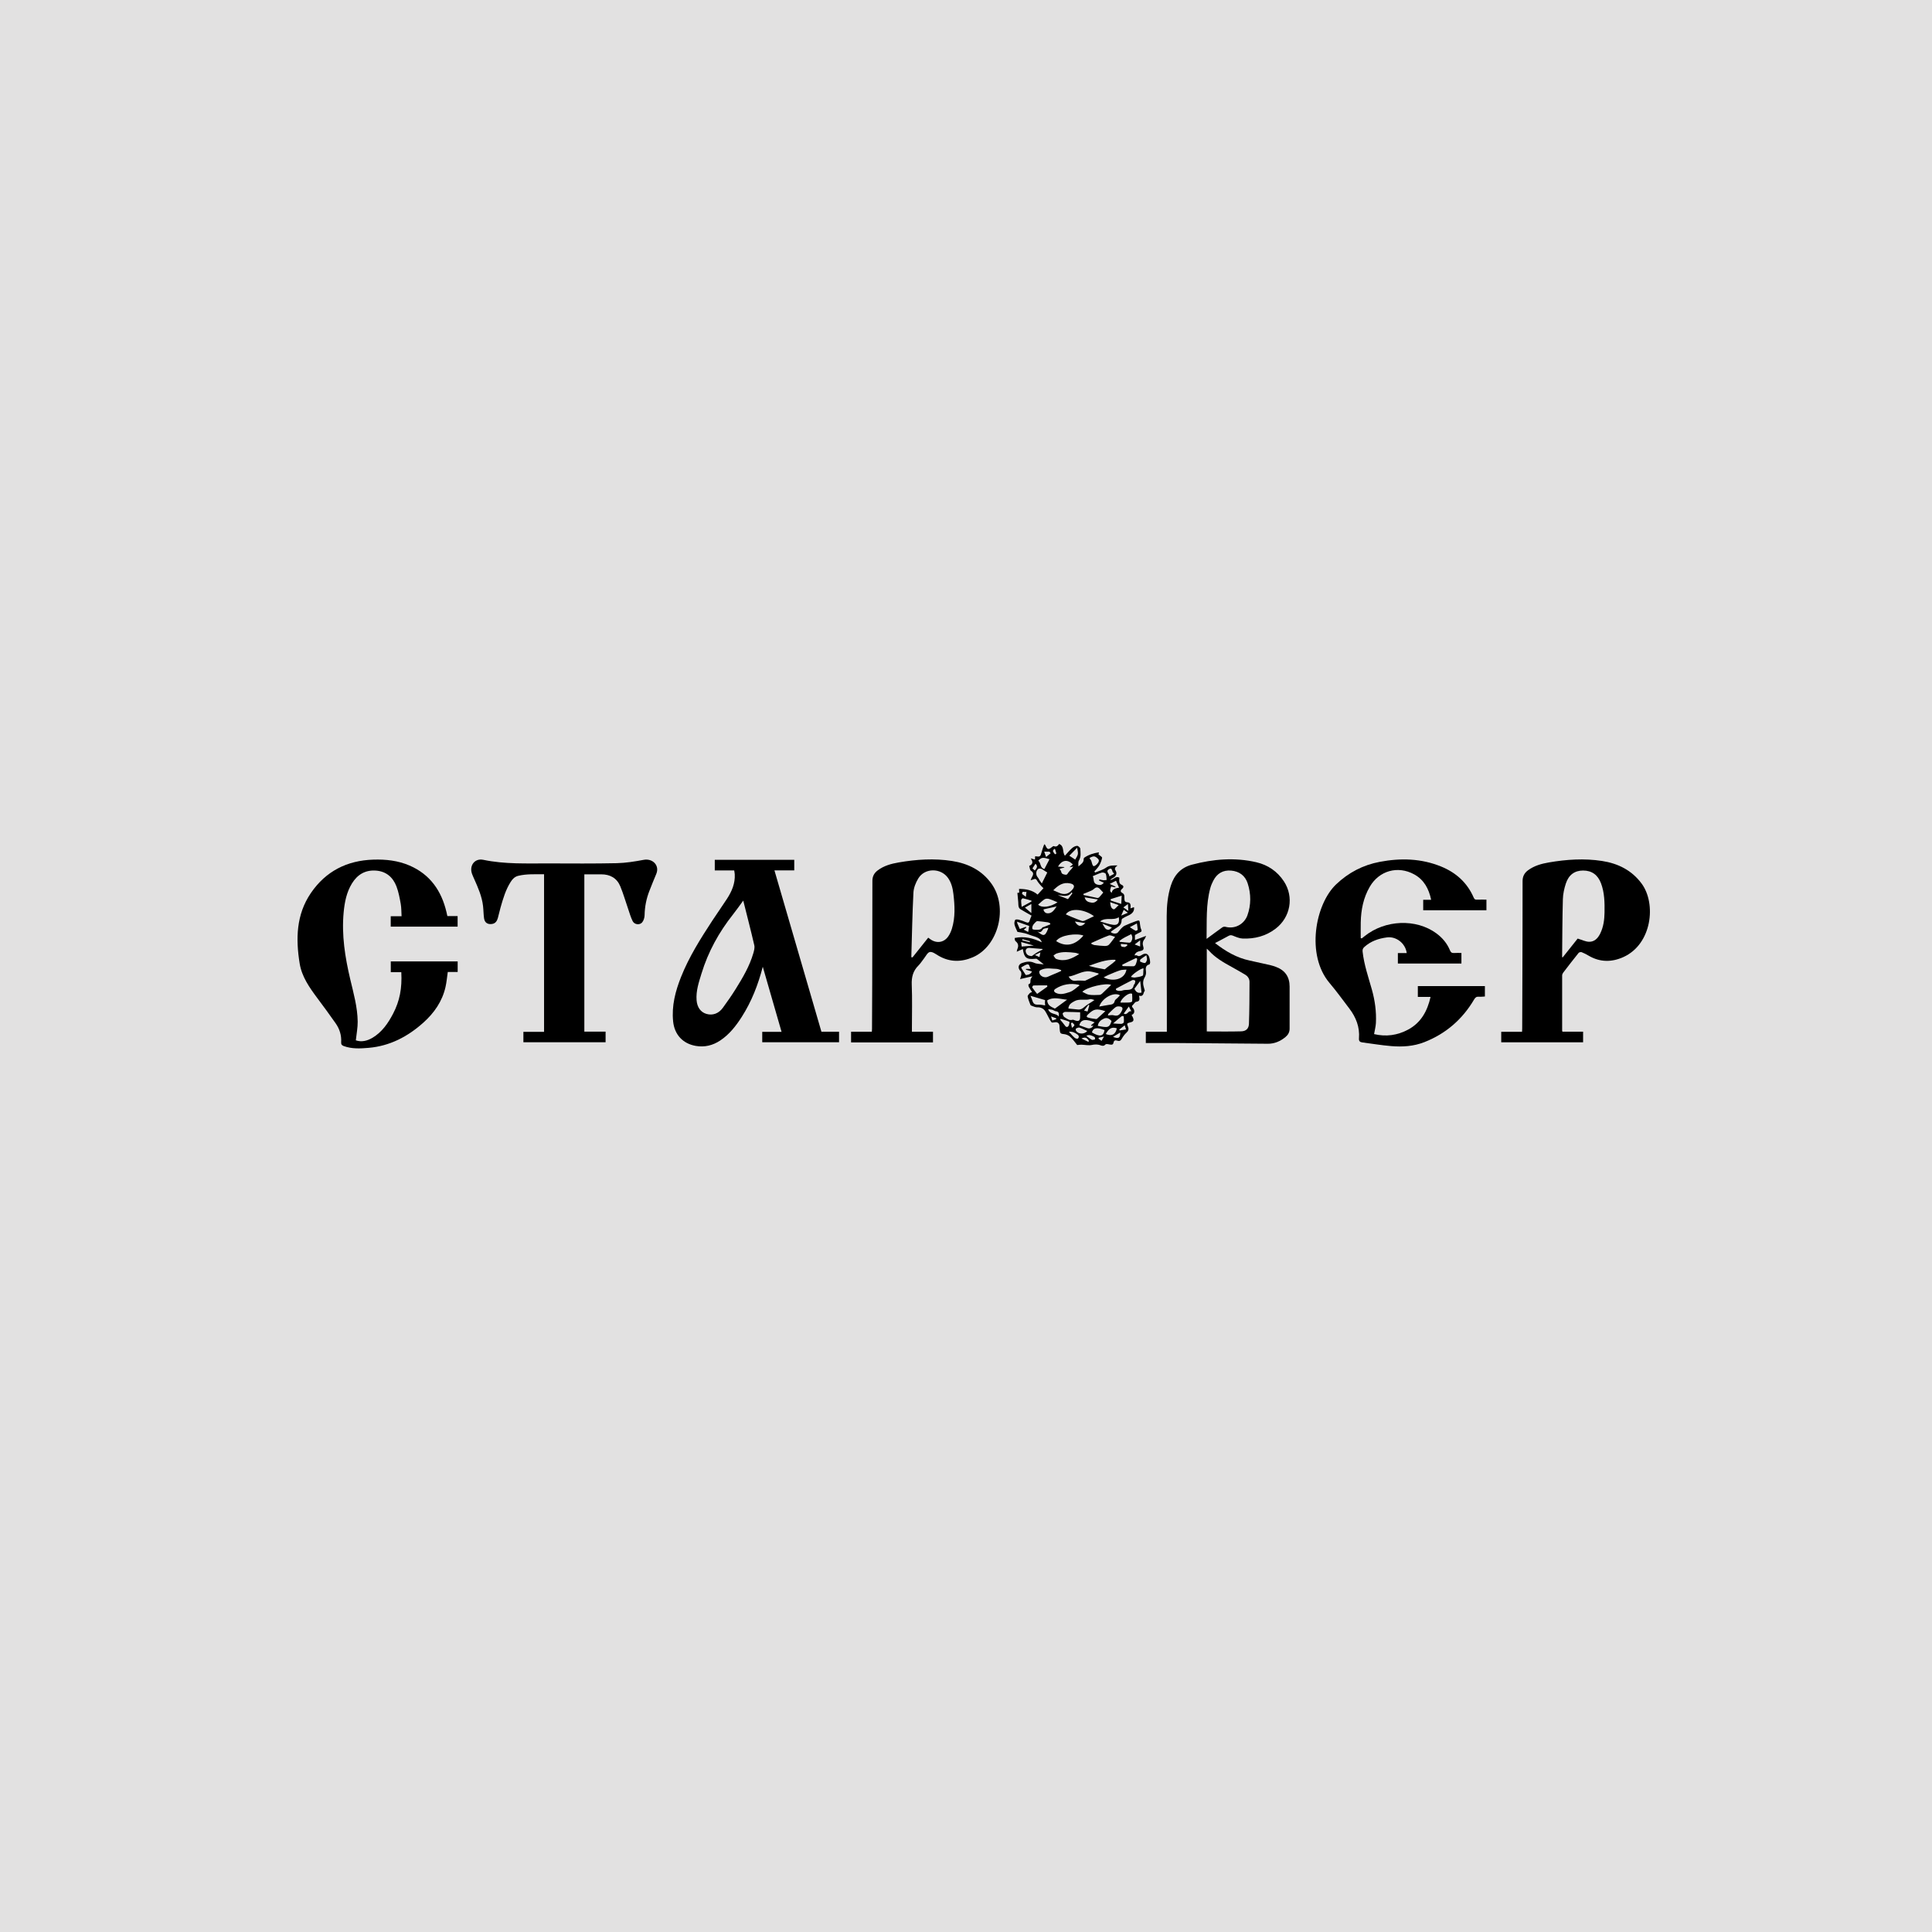
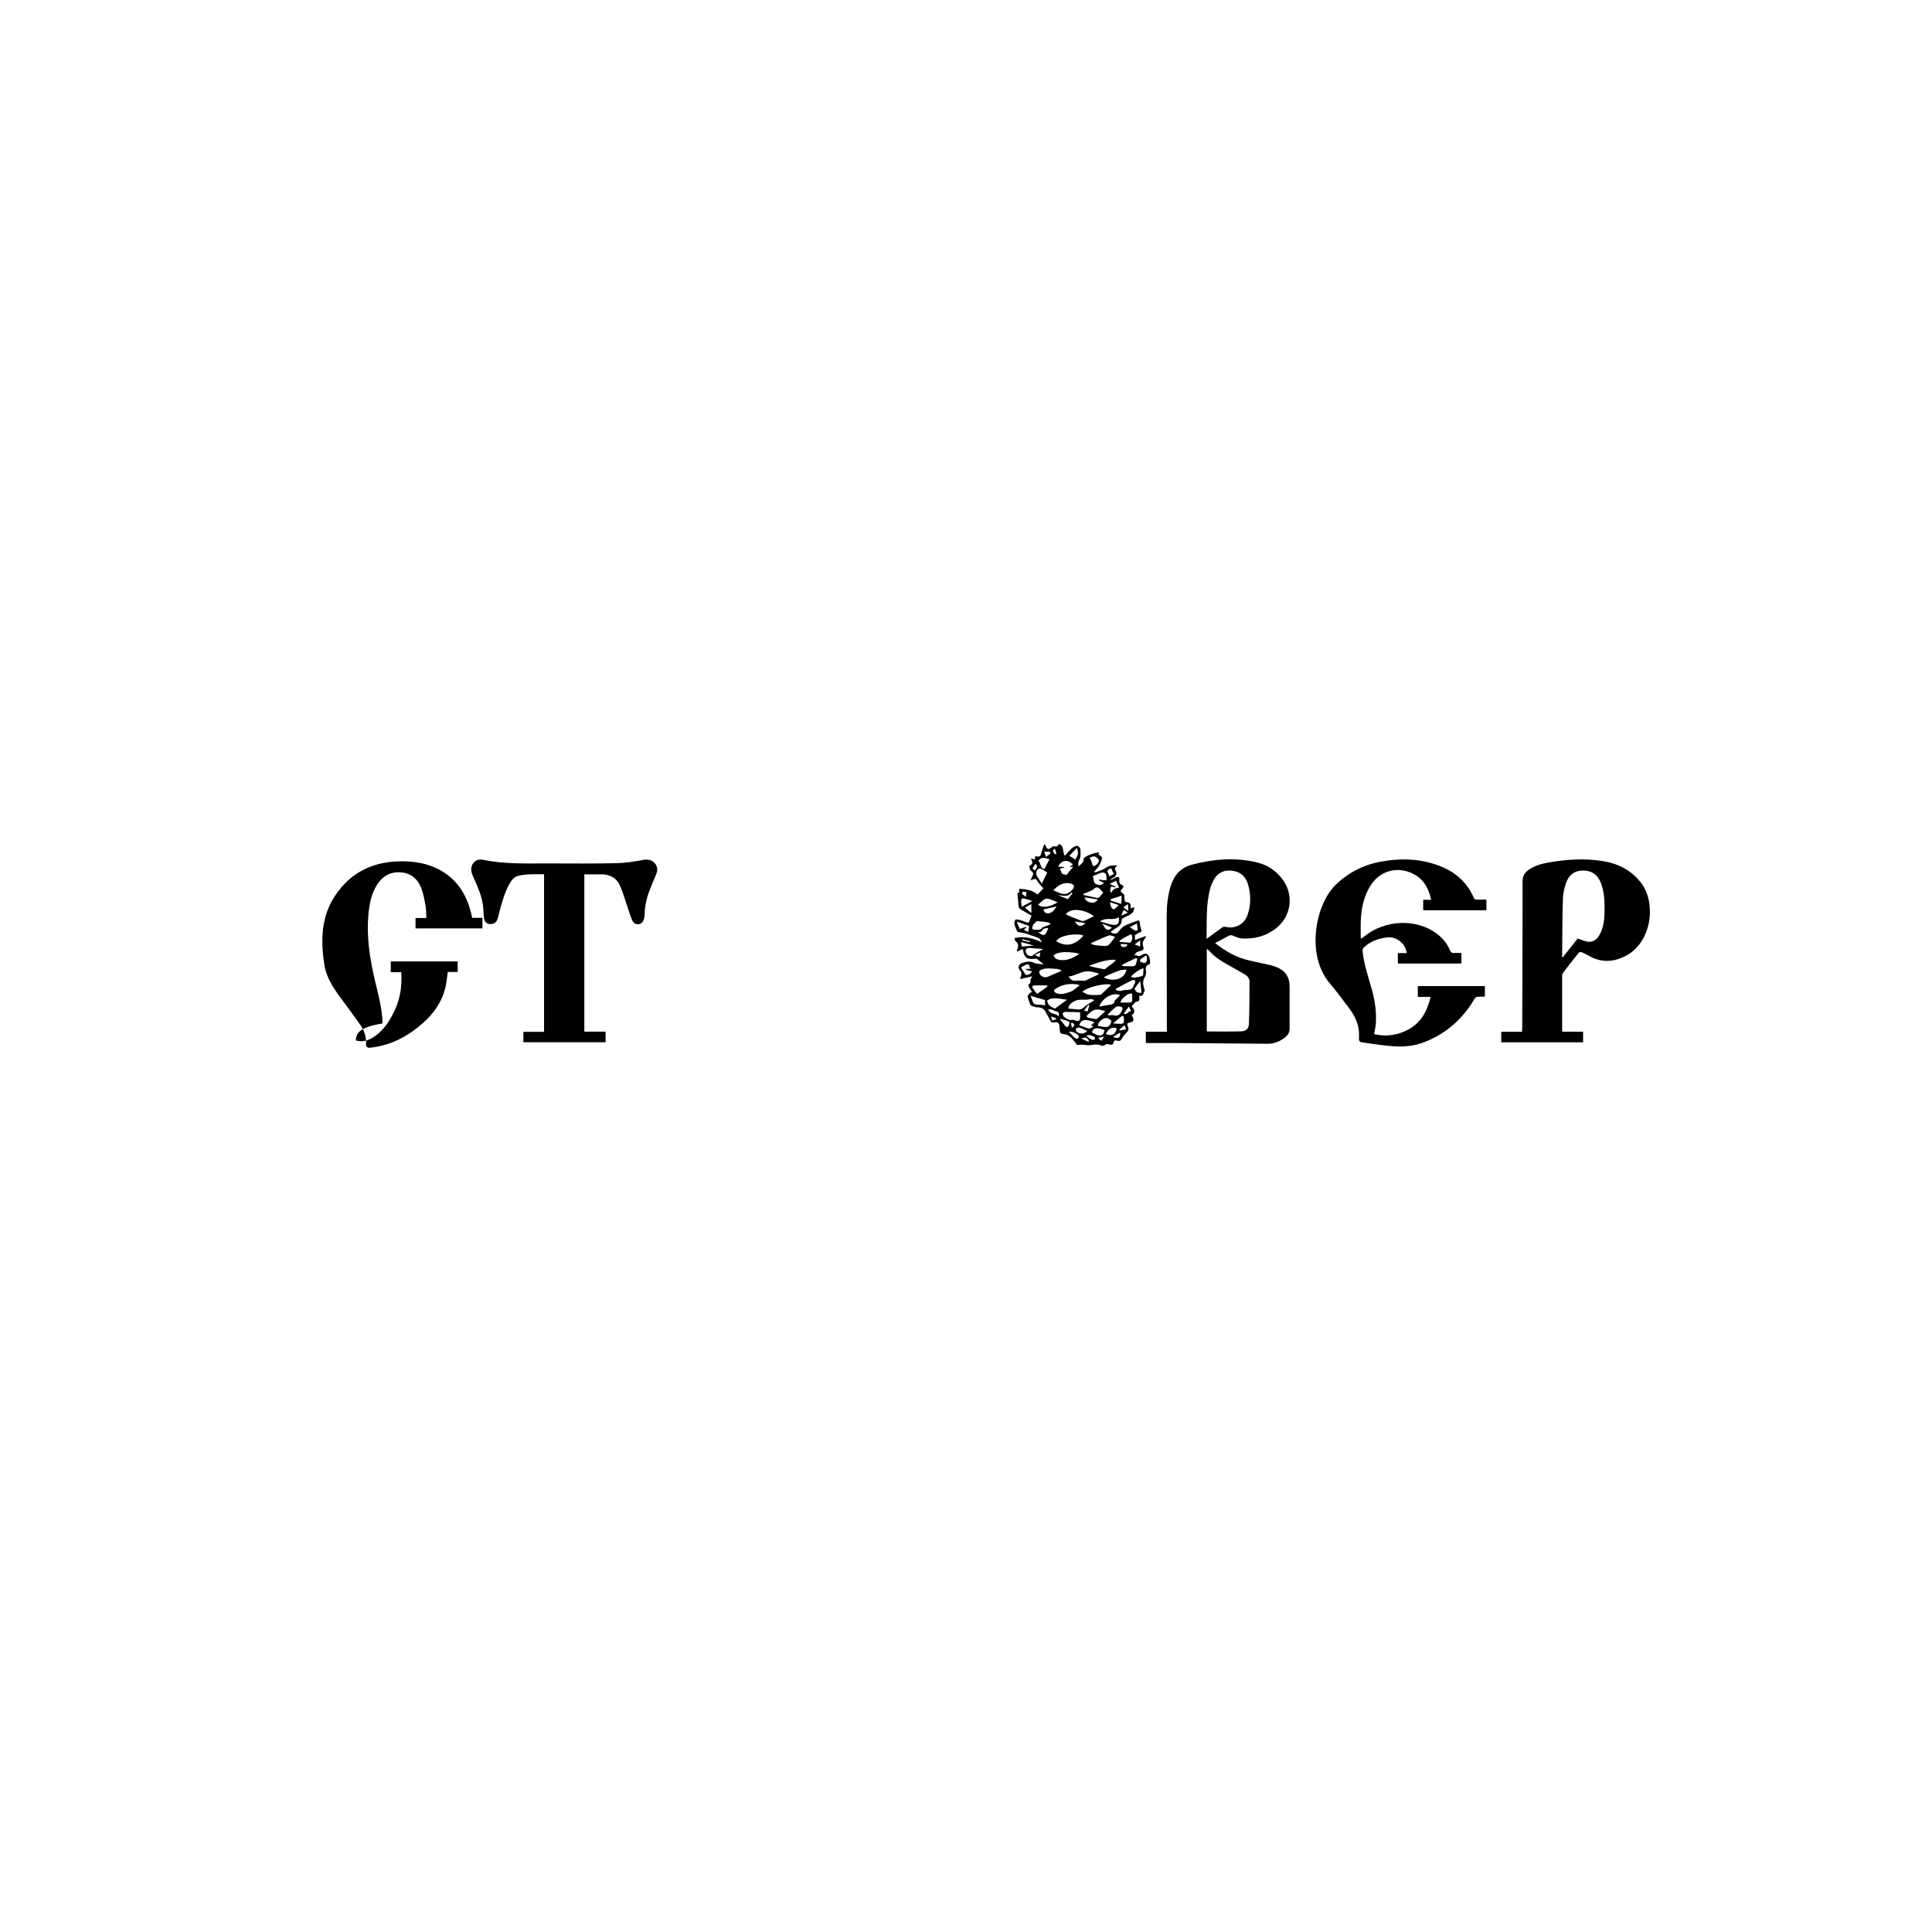
<svg xmlns="http://www.w3.org/2000/svg" version="1.1" id="Слой_1" x="0px" y="0px" width="1000px" height="1000px" viewBox="0 0 1000 1000" enable-background="new 0 0 1000 1000" xml:space="preserve">
-   <rect fill="#E2E1E1" width="1000" height="1000" />
  <g>
    <path fill-rule="evenodd" clip-rule="evenodd" d="M628.893,488.127c5.522,4.324,11.283,7.655,18.025,9.073   c3.478,0.732,6.945,1.504,10.406,2.307c1.113,0.258,2.211,0.615,3.279,1.025c4.61,1.773,6.897,5.152,6.894,10.094   c-0.005,7.282,0,14.563-0.001,21.847c0,1.77-0.793,3.184-2.11,4.27c-2.649,2.184-5.661,3.527-9.153,3.502   c-15.545-0.115-31.089-0.26-46.633-0.371c-5.469-0.039-10.938-0.006-16.527-0.006c0-2.068,0-3.846,0-5.834c3.581,0,7.21,0,10.884,0   c0-1.398,0.001-2.586,0-3.773c0-3.395,0.006-6.789-0.001-10.184c-0.033-15.329-0.123-30.658-0.079-45.986   c0.016-5.311,0.529-10.583,2.15-15.708c1.753-5.538,5.229-9.317,10.883-10.817c11.035-2.925,22.211-3.88,33.418-1.252   c5.925,1.389,10.821,4.696,14.222,9.881c5.306,8.091,3.388,18.607-4.279,24.474c-5.073,3.883-10.84,5.356-17.073,5.12   c-1.68-0.064-3.373-0.813-4.976-1.457c-0.846-0.34-1.461-0.393-2.251,0.044C633.688,485.635,631.365,486.823,628.893,488.127z    M624.627,533.877c6.019,0,11.918,0.117,17.81-0.057c2.536-0.072,3.932-1.41,4.021-3.949c0.254-7.209,0.271-14.43,0.29-21.645   c0.004-1.611-0.88-2.933-2.296-3.769c-2.303-1.361-4.616-2.707-6.963-3.992c-4.281-2.344-8.501-4.762-11.809-8.46   c-0.269-0.301-0.589-0.554-1.053-0.984C624.627,505.431,624.627,519.58,624.627,533.877z M624.52,485.965   c2.944-2.166,5.51-4.092,8.127-5.946c0.404-0.287,1.097-0.449,1.564-0.324c5.281,1.412,9.891-1.618,11.436-5.892   c1.932-5.345,1.941-11.104,0.139-16.607c-1.312-4.006-4.368-6.22-8.568-6.581c-4.198-0.361-7.299,1.482-9.218,5.216   c-0.62,1.206-1.171,2.479-1.53,3.783C624.127,468.115,624.695,476.829,624.52,485.965z" />
    <path fill-rule="evenodd" clip-rule="evenodd" d="M711.222,535.246c6.145,1.477,12.093,0.652,17.651-2.338   c6.623-3.564,9.932-9.561,11.582-16.912c-2.292,0-4.399,0-6.586,0c0-1.965,0-3.748,0-5.591c11.589,0,23.081,0,34.713,0   c0,1.726,0,3.446,0,5.382c-1,0.045-2.077,0.205-3.132,0.113c-1.21-0.105-1.823,0.365-2.43,1.395   c-6.065,10.307-14.618,17.738-25.782,22.117c-5.535,2.172-11.323,2.527-17.137,2.049c-5.006-0.412-9.974-1.264-14.961-1.902   c-1.299-0.164-1.854-0.725-1.74-2.146c0.463-5.807-1.538-10.865-4.996-15.408c-3.38-4.443-6.657-8.979-10.26-13.237   c-12.223-14.451-7.451-40.658,3.428-51.019c6.429-6.123,13.92-10.009,22.553-11.652c10.785-2.052,21.461-1.799,31.789,2.412   c7.727,3.15,13.53,8.37,16.881,16.114c0.336,0.776,0.721,1.077,1.562,1.044c1.632-0.063,3.269-0.018,5.015-0.018   c0,1.88,0,3.646,0,5.5c-10.914,0-21.781,0-32.727,0c0-1.806,0-3.538,0-5.428c1.29,0,2.577,0,4.108,0   c-1.208-5.724-3.681-10.354-8.771-13.147c-8.487-4.659-18.139-1.937-23.002,6.421c-3.306,5.681-4.524,11.921-4.666,18.41   c-0.06,2.723-0.01,5.447-0.01,8.171c0.185,0.046,0.367,0.093,0.551,0.139c0.497-0.394,0.996-0.787,1.491-1.183   c10.617-8.491,26.595-9.122,37.057-1.467c3.164,2.314,5.612,5.221,7.102,8.847c0.458,1.115,1.058,1.446,2.176,1.363   c1.196-0.088,2.404-0.02,3.742-0.02c0,1.839,0,3.604,0,5.48c-10.931,0-21.854,0-32.892,0c0-1.759,0-3.529,0-5.434   c1.536,0,3.05,0,4.579,0c-0.647-5.019-5.418-8.736-10.237-8.102c-4.374,0.577-8.399,1.949-11.733,4.991   c-0.75,0.686-0.979,1.351-0.86,2.415c0.746,6.737,2.969,13.104,4.786,19.569c1.596,5.68,2.393,11.463,2.095,17.355   C712.071,531.309,711.593,533.068,711.222,535.246z" />
-     <path fill-rule="evenodd" clip-rule="evenodd" d="M184.176,538.475c2.945,1.008,5.914,0.305,8.673-1.35   c4.919-2.951,8.036-7.514,10.618-12.459c3.429-6.564,4.684-13.156,4.243-21.46c-1.757,0-3.533,0-5.444,0c0-1.932,0-3.7,0-5.575   c11.504,0,23.021,0,34.622,0c0,1.81,0,3.536,0,5.45c-1.767,0-3.489,0-5.123,0c-0.396,2.725-0.604,5.291-1.167,7.775   c-1.7,7.478-5.89,13.476-11.524,18.507c-8.08,7.215-17.312,12.055-28.269,13c-4.301,0.371-8.633,0.615-12.837-0.908   c-1.046-0.379-1.456-0.871-1.384-2.008c0.225-3.572-0.816-6.859-2.834-9.752c-3.096-4.445-6.318-8.801-9.554-13.145   c-4.046-5.434-7.981-11.024-9.086-17.823c-2.069-12.743-1.825-25.326,5.808-36.504c7.701-11.28,18.669-16.833,32.264-17.276   c6.465-0.211,12.814,0.471,18.805,3.061c10.653,4.604,16.51,13.075,19.111,24.095c0.151,0.637,0.284,1.279,0.457,2.062   c1.728,0,3.46,0,5.304,0c0,1.874,0,3.601,0,5.473c-11.481,0-22.995,0-34.618,0c0-1.748,0-3.515,0-5.392c1.798,0,3.534,0,5.615,0   c-0.136-2.22-0.066-4.351-0.438-6.403c-0.551-3.049-1.108-6.157-2.21-9.032c-1.836-4.798-5.373-7.836-10.694-8.199   c-5.443-0.371-9.505,2.046-12.323,6.624c-2.828,4.593-3.825,9.734-4.318,15.002c-1.101,11.761,0.722,23.24,3.412,34.631   c1.71,7.239,3.763,14.438,3.851,21.935C185.173,531.922,184.537,535.049,184.176,538.475z" />
-     <path fill-rule="evenodd" clip-rule="evenodd" d="M380.028,450.535c-3.392,0-6.667,0-10.059,0c0-1.875,0-3.643,0-5.502   c13.714,0,27.375,0,41.136,0c0,1.799,0,3.568,0,5.476c-3.377,0-6.697,0-10.254,0c8.133,27.924,16.208,55.658,24.318,83.509   c3.057,0,6.047,0,9.12,0c0,1.879,0,3.611,0,5.461c-13.254,0-26.463,0-39.757,0c0-1.76,0-3.492,0-5.412c3.229,0,6.484,0,9.998,0   c-3.287-11.391-6.503-22.539-9.721-33.685c-2.399,9.285-5.787,18.009-10.916,26.009c-3.002,4.684-6.393,9.027-11.097,12.16   c-3.854,2.564-8.072,3.6-12.65,2.809c-6.749-1.164-11.045-5.861-11.738-12.676c-0.823-8.066,1.169-15.652,4.099-23.024   c4.122-10.375,10.062-19.767,16.137-29.067c2.514-3.847,5.191-7.586,7.685-11.447c2.465-3.821,4.237-7.91,3.975-12.61   C380.269,451.895,380.133,451.262,380.028,450.535z M384.706,466.145c-1.914,2.599-3.525,4.934-5.286,7.152   c-7.318,9.222-12.893,19.365-16.339,30.645c-1.372,4.492-2.904,8.96-2.53,13.772c0.286,3.682,2.141,6.227,5.117,7.086   c3.178,0.92,6.302-0.158,8.471-3.154c2.311-3.188,4.584-6.412,6.663-9.75c3.641-5.849,7.159-11.786,9.11-18.469   c0.39-1.332,0.808-2.872,0.512-4.153C388.666,481.671,386.701,474.114,384.706,466.145z" />
-     <path fill-rule="evenodd" clip-rule="evenodd" d="M472.006,534.023c3.751,0,7.291,0,10.908,0c0,1.906,0,3.684,0,5.512   c-14.164,0-28.224,0-42.398,0c0-1.822,0-3.588,0-5.512c3.574,0,7.107,0,10.748,0c0.038-0.566,0.086-0.984,0.089-1.404   c0.04-8.104,0.089-16.207,0.108-24.308c0.046-17.467,0.096-34.934,0.091-52.4c0-2.301,0.926-4.015,2.673-5.346   c3.227-2.461,7.046-3.499,10.934-4.169c9.159-1.579,18.388-2.197,27.612-0.754c8.284,1.295,15.466,4.794,20.463,11.815   c8.649,12.156,3.608,32.239-9.604,37.977c-5.953,2.586-11.991,2.668-17.819-0.731c-1.448-0.845-3.166-2.189-4.521-1.949   c-1.227,0.216-2.146,2.266-3.168,3.531c-0.93,1.149-1.703,2.447-2.743,3.478c-2.792,2.762-3.616,5.973-3.459,9.895   c0.3,7.435,0.087,14.89,0.087,22.337C472.006,532.592,472.006,533.186,472.006,534.023z M471.695,495.43   c0.206,0.038,0.411,0.075,0.617,0.111c2.704-3.395,5.409-6.79,8.132-10.205c0.549,0.405,0.932,0.71,1.339,0.98   c3.197,2.128,6.884,1.508,9.06-1.674c0.818-1.196,1.441-2.588,1.868-3.978c1.809-5.881,1.479-11.887,0.78-17.887   c-0.344-2.95-1.016-5.815-2.767-8.31c-3.739-5.327-12.056-5.333-15.424,0.214c-1.318,2.172-2.383,4.838-2.512,7.334   C472.219,473.143,472.025,484.29,471.695,495.43z" />
+     <path fill-rule="evenodd" clip-rule="evenodd" d="M184.176,538.475c2.945,1.008,5.914,0.305,8.673-1.35   c4.919-2.951,8.036-7.514,10.618-12.459c3.429-6.564,4.684-13.156,4.243-21.46c-1.757,0-3.533,0-5.444,0c0-1.932,0-3.7,0-5.575   c11.504,0,23.021,0,34.622,0c0,1.81,0,3.536,0,5.45c-1.767,0-3.489,0-5.123,0c-0.396,2.725-0.604,5.291-1.167,7.775   c-1.7,7.478-5.89,13.476-11.524,18.507c-8.08,7.215-17.312,12.055-28.269,13c-1.046-0.379-1.456-0.871-1.384-2.008c0.225-3.572-0.816-6.859-2.834-9.752c-3.096-4.445-6.318-8.801-9.554-13.145   c-4.046-5.434-7.981-11.024-9.086-17.823c-2.069-12.743-1.825-25.326,5.808-36.504c7.701-11.28,18.669-16.833,32.264-17.276   c6.465-0.211,12.814,0.471,18.805,3.061c10.653,4.604,16.51,13.075,19.111,24.095c0.151,0.637,0.284,1.279,0.457,2.062   c1.728,0,3.46,0,5.304,0c0,1.874,0,3.601,0,5.473c-11.481,0-22.995,0-34.618,0c0-1.748,0-3.515,0-5.392c1.798,0,3.534,0,5.615,0   c-0.136-2.22-0.066-4.351-0.438-6.403c-0.551-3.049-1.108-6.157-2.21-9.032c-1.836-4.798-5.373-7.836-10.694-8.199   c-5.443-0.371-9.505,2.046-12.323,6.624c-2.828,4.593-3.825,9.734-4.318,15.002c-1.101,11.761,0.722,23.24,3.412,34.631   c1.71,7.239,3.763,14.438,3.851,21.935C185.173,531.922,184.537,535.049,184.176,538.475z" />
    <path fill-rule="evenodd" clip-rule="evenodd" d="M808.723,534.006c3.553,0,7.049,0,10.688,0c0,1.84,0,3.605,0,5.48   c-14.092,0-28.182,0-42.374,0c0-1.758,0-3.488,0-5.432c3.536,0,7.11,0,10.772,0c0.034-0.684,0.076-1.16,0.078-1.639   c0.041-9.963,0.082-19.928,0.11-29.892c0.043-15.496,0.1-30.991,0.087-46.485c-0.002-2.429,0.96-4.207,2.836-5.594   c3.217-2.375,6.978-3.4,10.81-4.057c9.104-1.561,18.274-2.175,27.449-0.763c8.291,1.276,15.408,4.789,20.528,11.72   c7.682,10.397,5.358,31.328-9.436,38.023c-5.979,2.707-12.086,2.756-17.953-0.691c-1.176-0.691-2.394-1.34-3.661-1.83   c-0.429-0.165-1.297,0.034-1.576,0.381c-2.714,3.365-5.356,6.787-7.981,10.223c-0.306,0.4-0.533,0.979-0.534,1.476   c-0.025,9.527-0.012,19.057,0,28.584C808.565,533.609,808.626,533.709,808.723,534.006z M816.598,485.802   c2.199,0.658,4.017,1.605,5.86,1.659c2.766,0.081,4.583-1.78,5.777-4.187c1.72-3.461,2.212-7.193,2.271-10.986   c0.079-5.092,0.009-10.196-1.809-15.05c-1.677-4.481-4.832-6.66-9.316-6.653c-4.263,0.006-7.39,2.158-8.884,6.676   c-0.863,2.613-1.479,5.421-1.556,8.159c-0.28,9.895-0.286,19.797-0.389,29.696c-0.001,0.131,0.092,0.263,0.2,0.547   C811.525,492.18,814.206,488.81,816.598,485.802z" />
    <path fill-rule="evenodd" clip-rule="evenodd" d="M302.451,452.555c0,27.152,0,54.187,0,81.419c3.645,0,7.279,0,11.002,0   c0,1.922,0,3.648,0,5.498c-14.17,0-28.314,0-42.545,0c0-1.77,0-3.5,0-5.396c3.525,0,7.057,0,10.699,0c0-27.239,0-54.313,0-81.565   c-4.484,0.045-8.955-0.258-13.363,0.809c-1.779,0.43-2.944,1.625-3.88,3.084c-2.635,4.109-3.973,8.741-5.296,13.37   c-0.512,1.786-0.861,3.619-1.385,5.401c-0.429,1.465-1.157,2.733-2.869,3.04c-2.323,0.417-3.943-0.59-4.272-2.912   c-0.301-2.106-0.275-4.256-0.523-6.371c-0.579-4.958-2.57-9.469-4.574-13.97c-0.4-0.898-0.826-1.791-1.149-2.718   c-1.486-4.264,1.439-8.127,5.855-7.203c11.22,2.347,22.553,1.832,33.871,1.862c11.72,0.032,23.443,0.134,35.158-0.123   c4.674-0.102,9.368-0.865,13.98-1.726c4.673-0.873,8.392,2.921,6.504,7.335c-1.224,2.863-2.37,5.762-3.512,8.66   c-1.599,4.06-2.432,8.258-2.512,12.643c-0.023,1.264-0.463,2.762-1.246,3.713c-1.268,1.541-3.998,1.208-4.917-0.602   c-1.026-2.021-1.627-4.263-2.376-6.421c-1.338-3.865-2.466-7.815-4.021-11.589c-1.768-4.292-5.266-6.255-9.889-6.24   C308.306,452.563,305.419,452.555,302.451,452.555z" />
    <path fill-rule="evenodd" clip-rule="evenodd" d="M595.034,496.188c-0.476-2.509-1.975-3.255-4.059-1.897   c-0.858,0.56-1.53,0.868-2.476,0.247c-0.297-0.194-0.829-0.03-1.268-0.03c0.469-1.67,1.875-2.038,3.212-2.318   c1.362-0.286,1.707-0.963,1.311-2.2c-0.465-1.453-0.34-2.792,0.719-3.989c0.255-0.289,0.349-0.719,0.749-1.587   c-2.219,0.825-3.969,1.475-5.773,2.146c0-0.86,0-1.769,0-2.582c0.931-0.501,1.764-1.019,2.652-1.408   c0.875-0.382,0.943-0.798,0.528-1.646c-0.36-0.734-0.391-1.63-0.555-2.457c-0.13-0.657-0.05-1.496-0.436-1.908   c-0.236-0.253-1.206,0.05-1.784,0.267c-1.927,0.724-3.859,1.455-5.723,2.324c-0.75,0.35-1.374,1.021-1.976,1.625   c-0.571,0.577-1.005,1.291-1.561,1.888c-0.772,0.833-2.802,0.681-3.688-0.277c0.202-0.176,0.388-0.372,0.605-0.522   c0.942-0.656,1.864-1.348,2.85-1.933c1.324-0.786,2.137-1.831,2.166-3.427c0.006-0.343,0.115-0.844,0.354-0.995   c0.905-0.573,1.852-1.109,2.84-1.518c2.431-1.005,3.509-2.386,3.243-4.452c-0.586,0.206-1.149,0.405-1.835,0.646   c0.167-1.552,0.228-3.045-1.593-3.159c-1.319-0.083-1.461-0.678-1.543-1.742c-0.082-1.075,0.287-2.356-1.049-3.064   c-1.149-0.609-1.076-1.365-0.138-2.172c0.983-0.847,0.86-1.581-0.319-2.106c-1.185-0.527-1.2-1.561-1.176-2.616   c0.009-0.362,0.058-0.723,0.08-1.001c-1.916-1.211-2.823,1.117-4.857,1.132c0.733-0.522,1.062-0.839,1.452-1.021   c1.969-0.917,2.416-2.621,1.175-4.28c-0.178-0.235-0.025-0.834,0.147-1.177c0.161-0.321,0.554-0.524,1.124-1.023   c-2.33,0.007-4.134-0.157-5.947,1.145c-1.64,1.179-3.747,1.709-5.649,2.525c-0.132-0.186-0.265-0.371-0.396-0.557   c0.853-1.023,1.863-1.957,2.517-3.094c0.705-1.227,1.248-2.614,1.489-3.997c0.072-0.417-1.1-1.05-1.862-1.728   c0.015-0.07,0.098-0.463,0.232-1.099c-2.843,0.466-5.354,1.245-7.599,2.787c-0.169,0.117-0.316,0.417-0.306,0.621   c0.121,2.029-1.53,2.763-2.697,3.901c-0.073-1.123-0.215-2.309,0.271-3.124c1.171-1.971,0.779-4.043,0.673-6.066   c-0.029-0.551-1.1-1.495-1.655-1.469c-0.9,0.042-1.921,0.569-2.619,1.195c-1.326,1.186-2.46,2.587-3.685,3.911   c-1.5-1.9-0.12-4.94-2.993-6.072c-0.639,0.934-1.389,1.692-2.736,1.113c-0.243-0.105-0.776,0.312-1.104,0.578   c-1.668,1.357-2.275,1.226-3.134-0.712c-0.119-0.268-0.297-0.51-0.525-0.895c-0.229,0.334-0.39,0.489-0.452,0.676   c-0.37,1.086-0.771,2.166-1.061,3.273c-0.679,2.604-0.778,2.697-3.405,2.333c-0.03,0.57-0.061,1.132-0.092,1.706   c-0.625-0.17-1.163-0.318-2.212-0.604c1.45,1.942,1.005,3.125-0.765,3.886c0.299,0.909,0.319,2.128,0.882,2.479   c1.919,1.2,1.022,2.406,0.341,3.709c-0.16,0.306-0.264,0.643-0.501,1.234c0.751-0.236,1.224-0.336,1.653-0.529   c0.83-0.375,1.229-0.098,1.674,0.685c0.566,1,1.366,1.874,2.116,2.758c0.437,0.514,0.974,0.941,1.237,1.19   c-1.088,1.185-2.035,2.213-3.048,3.315c-2.685-2.282-6.001-2.939-9.622-2.935c0.04,0.765,0.069,1.298,0.102,1.917   c-0.444,0.071-0.834,0.134-0.949,0.152c0.155,1.648,0.307,3.168,0.439,4.689c0.07,0.802,0.014,1.629,0.193,2.404   c0.111,0.48,0.458,1.042,0.867,1.293c1.947,1.193,3.952,2.293,5.829,3.365c-0.422,1.066-0.772,1.75-0.96,2.475   c-0.283,1.102-0.794,1.417-1.888,0.944c-1.199-0.52-2.443-0.969-3.706-1.299c-0.619-0.161-1.744-0.209-1.911,0.092   c-0.375,0.685-0.535,1.674-0.352,2.437c0.3,1.248,0.941,2.413,1.504,3.767c1.101,0.201,2.499,0.383,3.854,0.727   c1.189,0.302,2.322,0.82,3.498,1.184c2.609,0.806,4.592,1.321,5.262,3.493c-4.458-2.122-8.973-3.316-14.036-2.248   c0.089,0.42,0.01,1.31,0.389,1.6c1.591,1.216,1.723,2.611,0.939,4.288c-0.121,0.259-0.125,0.574-0.254,1.225   c1.209-0.537,2.118-0.939,3.141-1.394c0.708,4.57,1.903,5.484,6.303,5.059c0.314-0.029,0.729-0.102,0.94,0.055   c1.197,0.888,2.347,1.839,3.593,2.834c-1.722-0.256-3.529-0.158-4.985-0.826c-2.196-1.006-4.184-0.557-6.195,0.103   c-2.132,0.696-2.399,2.753-0.787,4.271c0.361,0.338,0.396,1.176,0.344,1.764c-0.061,0.705-0.374,1.386-0.644,2.298   c2.362-0.536,4.371-0.993,6.354-1.443c-0.334,0.632-0.902,1.258-0.963,1.929c-0.083,0.914,0.238,1.846-1.016,2.223   c-0.085,0.025-0.057,0.922,0.142,1.295c0.478,0.903,1.086,1.741,1.697,2.688c-0.47,0.225-0.955,0.316-1.213,0.609   c-0.455,0.518-1.166,1.23-1.071,1.73c0.275,1.459,0.872,2.861,1.404,4.262c0.093,0.246,0.457,0.457,0.739,0.551   c0.934,0.307,1.896,0.805,2.833,0.77c1.839-0.066,3.189,0.584,4.159,2.072c0.488,0.75,0.866,1.574,1.3,2.361   c0.62,1.127,1.121,2.355,1.936,3.318c0.279,0.33,1.349-0.014,2.057-0.043c1.231-0.055,2.024,0.75,2.049,1.971   c0.019,0.922,0.109,1.85,0.233,2.766c0.137,1.02,0.668,1.307,1.78,1.385c1.194,0.084,2.585,0.562,3.459,1.35   c1.477,1.324,2.612,3.029,3.696,4.34c0.826-0.074,1.491-0.199,2.152-0.18c1.786,0.051,3.639,0.502,5.333,0.152   c1.784-0.367,3.34-0.396,5.003,0.299c0.484,0.201,1.439,0.158,1.7-0.162c0.738-0.912,1.5-0.57,2.351-0.436   c0.885,0.143,1.996,0.502,2.244-0.867c0.245-1.35,1.046-1.383,2.046-1.039c1.193,0.406,1.755-0.133,2.325-1.143   c0.617-1.096,1.408-2.156,2.333-3.002c0.995-0.906,1.319-1.791,0.831-3.031c-0.712-1.805-0.674-1.85,1.322-2.35   c1.445-0.361,1.791-1.004,1.233-2.377c-0.2-0.498-0.471-0.965-0.715-1.453c1.358-0.471,1.726-1.695,1.051-3.109   c-0.302-0.635-1.453-1.119-0.396-2.051c0.598-0.527,1.079-1.535,1.701-1.615c2.294-0.291,1.687-1.77,1.498-3.164   c2.603,0.725,2.159-1.877,2.99-2.559c-0.348-1.391-0.802-2.528-0.868-3.688c-0.054-0.961,0.129-2.076,0.605-2.891   c0.634-1.088,1.002-2.037,0.859-3.357c-0.154-1.426-0.424-3.165,1.719-3.688c0.229-0.055,0.444-0.689,0.442-1.053   C595.317,497.482,595.157,496.833,595.034,496.188z M531.292,461.541c-0.113,1.006-0.177,1.566-0.297,2.638   c-0.841-0.697-2.008-1.246-1.976-1.714C529.127,460.842,530.412,462.075,531.292,461.541z M533.832,472.6   c-1.234-1.047-2.238-1.898-3.333-2.828c1.177-0.66,2.193-1.23,3.333-1.868C533.832,469.409,533.832,470.745,533.832,472.6z    M533.875,466.628c-1.649,0.899-3.299,1.798-5.064,2.761c-0.111-1.238-0.294-2.341-0.261-3.438c0.01-0.364,0.65-1.059,0.876-1.01   c1.512,0.323,2.989,0.807,4.477,1.239C533.894,466.329,533.884,466.479,533.875,466.628z M532.2,482.389   c-0.86-0.446-1.53-0.794-2.337-1.213c0.463-0.351,0.893-0.676,1.323-1.002c-0.055-0.154-0.11-0.309-0.165-0.463   c-1.04,0.371-2.08,0.742-3.187,1.138c-0.314-0.749-0.538-1.344-0.813-1.915c-0.26-0.539-0.574-1.053-0.588-1.87   c2.016,0.708,4.034,1.417,6.27,2.203C532.545,480.252,532.379,481.279,532.2,482.389z M530.945,504.68   c-0.811-1.262-1.435-2.212-2.036-3.177c-0.156-0.25-0.372-0.768-0.341-0.786c0.904-0.526,1.802-1.093,2.774-1.464   c0.747-0.289,1.364-0.008,1.546,0.923c0.078,0.402,0.354,0.767,0.627,1.329c-0.915,0-1.677,0-2.437,0   c-0.025,0.135-0.052,0.271-0.077,0.405c0.992,0.293,1.984,0.585,3.168,0.935C533.348,504.448,531.922,504.626,530.945,504.68z    M587.665,496.037c0.876-0.393,1.034,0.294,0.858,0.987c-0.199,0.789-0.399,1.595-0.744,2.324   c-0.168,0.353-0.661,0.771-1.015,0.779c-1.917,0.039-3.835-0.039-5.753-0.077c-0.051-0.237-0.102-0.474-0.152-0.712   C583.124,498.229,585.365,497.068,587.665,496.037z M580.198,488.554c1.125,0.089,2.122,0.168,3.12,0.248   c0.082,0.171,0.164,0.342,0.246,0.514c-0.519,0.315-1.117,0.971-1.539,0.871C581.298,490.016,579.828,490.386,580.198,488.554z    M590.144,486.687c0,1.349,0,2.292,0,3.236c-0.817-0.311-1.638-0.624-2.841-1.082C588.321,488.068,589.108,487.472,590.144,486.687   z M588.453,477.96c0.166,1.167,0.372,2.227,0.412,3.293c0.007,0.167-0.864,0.622-1.108,0.5c-0.997-0.5-1.908-1.171-2.961-1.851   C586.04,479.242,587.222,478.614,588.453,477.96z M585.507,483.509c0.866,1.457,0.689,2.738-0.052,3.952   c-0.167,0.274-0.681,0.499-1.02,0.478c-1.613-0.099-3.223-0.291-4.832-0.449c-0.076-0.146-0.15-0.291-0.225-0.437   C581.189,485.53,583.365,484.615,585.507,483.509z M579.737,502.237c1-0.328,2.132-0.26,3.323-0.383   c-0.948,5.391-7.411,6.401-11.807,4.009c1.035-0.521,1.779-0.95,2.564-1.278C575.777,503.765,577.726,502.902,579.737,502.237z    M580.733,523.049c-0.905,1.832-1.889,3.188-4.299,2.463c-0.827-0.25-1.814,0.033-2.978,0.084c0.136-0.467,0.131-0.727,0.258-0.852   c1.234-1.188,2.408-2.465,3.778-3.475c0.558-0.412,1.589-0.42,2.339-0.275C580.905,521.201,581.316,521.867,580.733,523.049z    M581.621,526.01c0.083,1.055,0.197,2.135,0.043,3.168c-0.048,0.328-0.852,0.75-1.32,0.768c-1.219,0.045-2.445-0.111-4.213-0.223   c1.626-1.389,3.021-2.619,4.474-3.775C580.812,525.783,581.616,525.953,581.621,526.01z M578.51,516.428   c-0.527,0.551-1.393,1.027-1.525,1.66c-0.391,1.867-1.771,1.848-3.146,2.055c-1.582,0.238-3.153,0.557-4.87,0.865   c1.41-4.43,7.603-7.787,10.73-5.834C579.282,515.613,578.898,516.021,578.51,516.428z M564.86,531.002   c0.343-0.045,0.685-0.092,1.026-0.139c-0.109,0.281-0.281,0.527-0.493,0.736c-0.412,0.4-0.982,0.648-1.583,0.691   c-0.021,0.002-0.041,0.008-0.062,0.008c-0.155,0.008-0.313,0.002-0.47-0.02c-0.157-0.023-0.313-0.059-0.466-0.113   c-1.374-0.475-2.739-0.969-4.127-1.463c0.753-3.471,3.943-3.197,7.903-1.533c-0.646,0.512-1.249,0.988-1.851,1.467   C564.778,530.76,564.82,530.881,564.86,531.002z M556.079,528.035c-0.297-0.117-0.667-0.277-0.937-0.195   c-1.704,0.512-2.908-0.607-4.16-1.346c-0.53-0.312-0.84-1.201-0.966-1.881c-0.04-0.215,0.844-0.861,1.307-0.863   c2.57-0.008,5.14,0.123,7.755,0.207c0,0.967-0.013,1.502,0.003,2.037C559.15,528.408,558.362,528.941,556.079,528.035z    M556.094,530.656c-0.071,0.506-0.805,0.918-1.252,1.369c-0.172-0.805-0.344-1.611-0.516-2.416   c0.231-0.115,0.461-0.229,0.692-0.344C555.407,529.734,556.152,530.252,556.094,530.656z M554.696,461.863   c0.124,0.182,0.247,0.364,0.371,0.547c-0.776,1.013-1.553,2.025-2.283,2.978c-1.943-0.76-3.573-1.397-5.202-2.034   C550.11,463.439,552.693,464.719,554.696,461.863z M545.164,460.81c2.562-2.598,5.149-4.368,8.829-3.54   c1.99,0.448,2.452,1.498,1.193,3.04c-2.12,2.595-4.354,3.076-7.405,1.619C547,461.556,546.189,461.246,545.164,460.81z    M568.551,504.351c-2.247,1.076-4.484,2.174-6.751,3.207c-0.356,0.164-0.848,0.035-1.277,0.035   c-1.169-0.003-2.359-0.15-3.505,0.018c-1.689,0.25-2.824-0.354-3.907-2.133c3.886-0.563,7.023-3.156,10.982-2.676   c1.519,0.184,2.998,0.693,4.495,1.054C568.575,504.021,568.562,504.187,568.551,504.351z M575.125,509.79   c-1.655,1.597-3.19,3.116-4.776,4.583c-0.331,0.307-0.839,0.574-1.271,0.586c-1.787,0.053-3.604,0.182-5.357-0.08   c-1.175-0.174-2.263-0.953-3.515-1.52C562.612,510.854,572.595,508.616,575.125,509.79z M560.781,484.257   c-4.587,5.365-9.426,5.864-14.111,2.857C548.769,483.886,557.429,482.885,560.781,484.257z M556.368,476.959   c1.821,0.285,3.69,0.576,5.398,0.843C559.588,480.064,557.834,479.527,556.368,476.959z M542.123,472.725   c-1.134-0.084-1.889-0.97-2.018-2.033c2.361-0.529,4.481-1.005,6.808-1.526C545.605,471.024,544.522,472.903,542.123,472.725z    M546.87,493.539c3.164-1.104,6.411-0.734,9.637-0.367c0.713,0.08,1.395,0.422,2.089,0.644c-3.74,2.391-7.506,4.143-11.858,2.549   c-0.62-0.227-0.986-1.148-1.469-1.748C545.799,494.249,546.282,493.744,546.87,493.539z M558.245,509.673   c0.229,0.047,0.423,0.271,0.55,0.357c-1.726,1.213-3.266,2.872-5.139,3.458c-2.223,0.697-4.699,1.652-7.121,0.438   c-1.168-0.586-1.279-1.434-0.214-2.119C549.981,509.454,553.993,508.815,558.245,509.673z M555.979,518.295   c2.729-1.586,5.633-0.316,8.338-1.15c0.493-0.152,1.152,0.234,2.18,0.477c-0.747,0.504-1.08,0.729-1.415,0.953   c-1.294,0.871-2.711,1.607-3.846,2.65c-1.007,0.926-1.993,1.432-3.343,1.279c-1.599-0.18-3.204-0.318-4.904-0.486   C553.185,519.848,554.442,519.186,555.979,518.295z M563.813,520.371c-0.285,1.021-0.57,2.041-0.889,3.178   c-0.715-0.186-1.325-0.342-1.812-0.469c0.79-1.051,1.536-2.049,2.283-3.045C563.536,520.146,563.675,520.26,563.813,520.371z    M563.084,526.654c-1.079-0.369-0.469-1.08,0.09-1.604c3.036-2.854,4.225-3.146,8.96-1.668c-1.358,1.24-2.711,2.488-4.08,3.719   c-0.189,0.168-0.476,0.389-0.685,0.357C565.93,527.242,564.446,527.121,563.084,526.654z M575.731,498.691   c-1.003,0.786-2.033,1.536-3.05,2.304c-0.328,0.248-0.695,0.761-0.971,0.715c-2.706-0.458-5.398-1.008-8.092-1.798   c4.438-1.594,8.789-3.296,13.556-3.147c0.1,0.145,0.201,0.289,0.301,0.436C576.896,497.698,576.334,498.221,575.731,498.691z    M577.175,484.913c-1.211,1.578-2.107,2.946-3.227,4.103c-0.446,0.463-1.386,0.65-2.091,0.629c-1.789-0.052-3.579-0.25-5.356-0.48   c-0.567-0.073-1.099-0.425-1.646-0.649c0.013-0.147,0.024-0.296,0.037-0.444c3.016-1.322,5.987-2.767,9.076-3.884   C574.783,483.894,575.965,484.611,577.175,484.913z M564.933,467.198c-1.528-0.225-3.008-0.659-3.52-2.755   c2.373,0.389,4.502,0.738,6.83,1.12C567.324,466.892,566.233,467.389,564.933,467.198z M573.999,481.202   c-0.513,0.133-1.353-0.099-1.715-0.482c-0.653-0.69-1.057-1.616-1.692-2.65c1.774,0.73,3.337,1.373,4.933,2.03   C575.107,480.422,574.613,481.043,573.999,481.202z M576.07,478.673c-2.264-0.306-4.455-1.14-6.679-1.741   c2.987-2.42,6.711-0.199,9.684-2.185C579.556,477.703,578.647,479.021,576.07,478.673z M574.616,466.952   c1.501,0.516,2.704,0.93,4.428,1.522c-1.104,0.967-2.062,2.323-2.598,2.173C575.024,470.251,574.787,468.717,574.616,466.952z    M583.813,467.946c0.09,1.429,0.155,2.478,0.222,3.551c-0.693-0.492-1.47-1.043-2.581-1.832   C582.336,469.023,582.983,468.551,583.813,467.946z M581.651,470.905c0.629,0.456,1.258,0.91,2.129,1.54   c-1.328,0.564-2.103,0.894-3.448,1.465C580.884,472.652,581.268,471.779,581.651,470.905z M580.587,463.586   c-0.072,1.411-0.137,2.659-0.221,4.287c-1.848-0.592-3.636-1.165-5.424-1.738c-0.024-0.248-0.048-0.496-0.072-0.744   C576.682,464.819,578.493,464.247,580.587,463.586z M577.649,455.867c0.521,1.188,1.02,2.32,1.576,3.588   c-1.557,0.318-3.423,0.47-3.822,2.69c-0.979-0.86-0.991-1.102-0.264-3.284c0.702,0.142,1.415,0.286,2.129,0.429   c0.051-0.12,0.1-0.24,0.15-0.359c-0.888-0.41-1.774-0.82-3.045-1.406C575.717,456.847,576.688,456.354,577.649,455.867z    M573.946,449.918c2.159-1.327,1.317,1.775,2.616,1.955c-0.008,0.166-0.017,0.332-0.023,0.498c-0.683,0.365-1.363,0.73-2.363,1.266   C574.335,452.205,572.044,451.085,573.946,449.918z M570.322,451.642c0.597-0.166,1.814,0.192,2.008,0.636   c0.414,0.947,0.343,2.105,0.471,3.177c-0.556,0.059-1.119,0.205-1.666,0.156c-0.711-0.064-1.407-0.282-2.111-0.433   c-0.055,0.198-0.112,0.395-0.168,0.593c0.813,0.361,1.627,0.722,2.488,1.104c-0.896,1.163-1.878,1.419-3.359,0.999   c-2.561-0.728-1.509-2.986-2.389-4.356C567.304,452.813,568.77,452.072,570.322,451.642z M568.181,444.381   c0.87,0.81,0.649,1.494,0.144,2.248c-0.298,0.444-0.685,0.855-1.108,1.179c-0.345,0.263-0.859,0.578-1.197,0.49   c-0.306-0.08-0.538-0.653-0.69-1.05c-0.213-0.549-0.258-1.165-0.49-1.702c-0.21-0.485-0.574-0.904-0.935-1.447   C566.119,442.892,566.721,443.023,568.181,444.381z M564.854,460.997c0.531-0.237,1.047-0.578,1.472-0.976   c1.058-0.986,2.021-0.883,2.973,0.116c0.559,0.586,1.111,1.176,1.74,1.843c-0.71,0.844-1.365,1.687-2.103,2.453   c-0.225,0.234-0.707,0.406-1.019,0.343c-2.363-0.469-4.715-1.004-7.068-1.519c-0.036-0.188-0.073-0.376-0.108-0.564   C562.114,462.132,563.5,461.601,564.854,460.997z M566.231,474.216c-1.554,0.747-3.182,1.563-4.844,2.304   c-0.415,0.184-1,0.289-1.405,0.145c-1.871-0.665-3.713-1.419-5.555-2.167c-0.9-0.366-1.779-0.786-2.768-1.226   C554.176,469.585,561.534,470.708,566.231,474.216z M557.532,438.788c0.18,1.357,0.54,2.383,0.377,3.316   c-0.166,0.945-0.849,1.799-1.372,2.82c-1.343-0.887-2.234-1.476-3.043-2.009C554.847,441.533,556.123,440.229,557.532,438.788z    M555.321,447.442c-0.489,0.403-0.976,0.803-1.721,1.415c0.718-0.101,1.106-0.155,1.939-0.271c-0.517,0.637-0.78,0.981-1.063,1.308   c-0.491,0.566-1.049,1.084-1.478,1.693c-0.431,0.609-0.597,1.357-1.682,1.14c-0.97-0.194-1.784-0.313-2.033-1.488   c-0.116-0.544-0.53-1.024-0.811-1.538c0.875-0.251,1.66-0.477,2.444-0.702c-0.027-0.074-0.056-0.148-0.082-0.222   c-1.056-0.074-2.11-0.147-3.228-0.226C549.659,445.037,552.603,444.635,555.321,447.442z M545.639,439.407   c0.151,0.033,0.302,0.066,0.453,0.099c0.233,0.762,0.466,1.524,0.699,2.286c-0.239,0.136-0.48,0.273-0.722,0.41   c-0.374-0.548-0.87-1.056-1.065-1.661C544.912,440.261,545.408,439.791,545.639,439.407z M543.191,440.822   c0.211,0.268,0.423,0.536,0.635,0.803c-0.664,0.545-1.327,1.092-2.372,1.953c-0.442-1.236-0.695-1.942-0.985-2.756   C541.543,440.822,542.367,440.822,543.191,440.822z M543.219,444.723c-0.863,1.656-1.73,3.321-2.656,5.098   c-2.389-0.616-1.653-3.246-3.157-4.321C539.221,443.61,539.838,443.726,543.219,444.723z M535.633,450.559   c-0.403-0.344-0.761-0.65-1.242-1.061c0.523-0.81,1.021-1.582,1.57-2.432C537.5,448.549,536.414,449.484,535.633,450.559z    M539.253,457.268c-0.439-0.59-0.762-0.978-1.033-1.397c-0.383-0.588-0.65-1.266-1.103-1.788c-1.113-1.287-1.012-3.457,0.38-4.398   c0.336-0.228,0.99-0.105,1.459,0.012c0.406,0.102,0.76,0.419,1.132,0.651c0.691,0.432,1.379,0.871,1.98,1.252   C541.163,453.424,540.297,455.167,539.253,457.268z M540.67,465.462c0.58-0.364,1.577-0.387,2.272-0.181   c1.504,0.445,2.935,1.138,4.426,1.742c-3.6,2.408-8.02,3.15-10.041,1.224C538.49,467.249,539.485,466.204,540.67,465.462z    M534.359,480.791c-0.17-0.529,0.001-1.283,0.279-1.813c0.338-0.65,0.902-1.195,1.43-1.727c0.242-0.244,0.641-0.516,0.943-0.489   c1.777,0.158,3.551,0.375,5.315,0.631c0.442,0.064,0.854,0.348,1.278,0.531c0.008,0.176,0.014,0.351,0.021,0.527   c-1.146,0.46-2.29,0.924-3.438,1.379c-0.202,0.08-0.526,0.055-0.608,0.192c-0.892,1.467-2.361,1.226-3.707,1.237   C535.345,481.263,534.455,481.088,534.359,480.791z M529.263,486.133c1.279,0.347,2.559,0.694,3.838,1.042   c-0.048,0.173-0.095,0.346-0.142,0.518c-1.287-0.318-2.574-0.635-3.863-0.953C529.152,486.538,529.207,486.334,529.263,486.133z    M528.824,489.942c-0.094-0.747-0.179-1.424-0.294-2.343c2.128,0.584,4.208,1.155,6.566,1.803   C532.765,489.602,530.786,489.772,528.824,489.942z M538.033,495.411c-0.73-0.342-1.403-0.654-2.365-1.104   c0.996-0.473,1.754-0.83,2.839-1.345C538.306,494.003,538.178,494.665,538.033,495.411z M536.756,493.002   c-0.843,0.508-1.625,1.118-2.71,1.876c-0.929-0.062-2.241-0.174-2.909-1.603c-0.709-1.52,0.074-2.747,1.718-2.635   c2.242,0.154,4.481,0.357,6.723,0.539c0.005,0.105,0.01,0.21,0.017,0.315C538.646,491.993,537.673,492.45,536.756,493.002z    M536.855,481.986c1.61,1.075,2.227,0.2,3.032-0.969c0.384-0.557,1.64-0.513,2.718-0.799c-0.153,0.514-0.188,0.672-0.248,0.822   C540.938,484.629,540.059,484.821,536.855,481.986z M539.758,501.653c2.353-0.766,4.613-0.211,6.906-0.181   c0.858,0.012,1.711,0.403,2.567,0.622c0.009,0.158,0.018,0.316,0.026,0.476c-0.716,0.324-1.427,0.66-2.148,0.97   c-1.59,0.682-3.206,1.303-4.77,2.037c-1.479,0.695-3.655-0.09-4.249-1.621C537.551,502.556,538.26,502.142,539.758,501.653z    M539.446,520.154c-0.629-0.076-1.266-0.195-1.891-0.162c-2.004,0.104-2.692-0.377-3.288-2.326c-0.214-0.695-0.535-1.357-0.89-2.24   c2.622,0.77,5.019,1.475,7.548,2.217c-0.022,0.395-0.077,0.865-0.068,1.336c0.009,0.477,0.078,0.951,0.121,1.428   C540.469,520.32,539.96,520.219,539.446,520.154z M536.814,514.447c-0.889-1.143-1.778-2.215-2.554-3.364   c-0.1-0.146,0.386-1,0.616-1.006c2.379-0.078,4.761-0.049,7.143-0.049c0.023,0.228,0.048,0.455,0.072,0.682   C540.389,511.916,538.688,513.121,536.814,514.447z M546.678,527.543c-0.62,0.205-1.241,0.408-2.02,0.664   c-0.184-0.6-0.347-1.125-0.651-2.111c1.172,0.42,1.926,0.691,2.681,0.963C546.684,527.219,546.682,527.381,546.678,527.543z    M548.006,526.189c-1.28-1.953-4.48-0.828-5.484-3.838c0.882,0.119,1.542,0.135,2.157,0.312c0.623,0.178,1.184,0.689,1.8,0.75   C548.311,523.59,548.146,524.824,548.006,526.189z M546.014,522.062c-1.529-0.83-3.799-1.375-3.992-4.25   c3.329-2.066,6.795-0.652,10.301-0.365C550.284,518.939,548.246,520.43,546.014,522.062z M551.332,530.984   c-0.771-1.09-1.673-2.09-2.518-3.129c0.035-0.174,0.069-0.348,0.104-0.523c1.545,0.479,3.115,0.893,4.591,1.529   c0.155,0.068-0.075,1.568-0.464,2.191C552.691,531.619,551.945,531.85,551.332,530.984z M557.894,537.586   c-0.256,0.225-1.279-0.078-1.686-0.441c-1.02-0.908-1.887-1.988-2.923-3.117c1.722-0.201,3.152,0.465,4.463,1.473   C558.562,536.127,558.562,537,557.894,537.586z M556.843,533.303c-0.127-0.26-0.019-0.908,0.159-0.992   c0.551-0.254,1.274-0.58,1.778-0.414c1.362,0.447,2.646,1.137,3.977,1.734C561.156,535.557,557.851,535.357,556.843,533.303z    M563.375,539.275c-1.13-0.545-2.259-1.088-3.641-1.754c1.943-0.871,2.893-0.494,3.872,1.215   C563.529,538.916,563.452,539.094,563.375,539.275z M565.142,538.184c-0.979-0.514-1.823-1.283-2.854-2.047   c1.604-0.877,2.952-0.047,4.273,0.621c0.226,0.113,0.169,0.789,0.242,1.207C566.24,538.055,565.547,538.395,565.142,538.184z    M570.168,538.73c-0.613-0.43-1.11-0.775-1.607-1.123c0.057-0.16,0.113-0.318,0.17-0.479c0.736-0.172,1.473-0.346,2.718-0.639   C570.871,537.5,570.566,538.033,570.168,538.73z M565.188,534.375c0.598-2.414,2.589-2.781,6.523-1.205   C571.152,536.482,569.245,536.836,565.188,534.375z M568.22,530.996c0.27-1.988,1.575-3.062,3.197-3.785   c1.599-0.715,2.815,0.094,3.917,1.234c-0.474,1.451-0.934,3.027-2.684,3.129C571.237,531.654,569.794,531.223,568.22,530.996z    M572.336,535.209c1.675-3.012,3.207-3.779,5.735-2.949C577.403,535.461,575.456,536.496,572.336,535.209z M576.094,536.664   c1.356-0.807,2.468-1.471,3.76-2.244C579.902,537.479,578.75,537.766,576.094,536.664z M579.578,533.355   c-0.091-0.143-0.182-0.283-0.272-0.424c0.851-0.676,1.702-1.352,2.84-2.254c0.314,0.961,0.475,1.453,0.702,2.15   C581.651,533.02,580.615,533.188,579.578,533.355z M581.646,524.641c0.966-1.352,1.779-2.488,2.624-3.668   c0.414,0.775,0.786,1.473,1.354,2.535C583.901,522.803,583.655,525.721,581.646,524.641z M585.985,518.338   c-0.031,0.262-1.065,0.537-1.65,0.57c-1.455,0.08-2.916,0.025-4.428,0.025c0.273-1.699,3.41-4.631,5.353-4.719   c0.248-0.012,0.719,0.127,0.723,0.213C586.046,515.732,586.144,517.053,585.985,518.338z M586.847,509.772   c-0.614,3.622-3.79,2.132-5.817,2.896c-0.641,0.24-1.402,0.234-2.102,0.207c-0.44-0.02-0.871-0.293-1.306-0.453   c-0.001-0.227-0.001-0.453-0.003-0.68c2.807-1.489,5.593-3.017,8.436-4.433c0.387-0.192,1.42,0.047,1.507,0.305   c0.163,0.485-0.115,1.138-0.273,1.703C587.238,509.497,586.876,509.603,586.847,509.772z M587.176,511.797   c0.879-1.196,1.793-2.441,2.99-4.071c0.267,2.328,0.486,4.233,0.692,6.034C588.689,514.293,587.843,513.158,587.176,511.797z    M591.799,502.485c-0.095,0.877,0.076,2.305-0.357,2.522c-1.194,0.601-2.634,0.776-3.998,0.956   c-0.673,0.088-1.393-0.188-2.095-0.298c0.664-1.354,5.315-4.579,6.543-4.425C591.855,501.728,591.841,502.108,591.799,502.485z    M593.668,496.788c-0.146,0.629-0.631,1.629-1.024,1.656c-0.819,0.057-1.694-0.381-2.496-0.729   c-0.11-0.048-0.089-0.934,0.133-1.116c0.875-0.723,1.853-1.321,3.077-2.161C593.526,495.552,593.799,496.216,593.668,496.788z" />
  </g>
</svg>